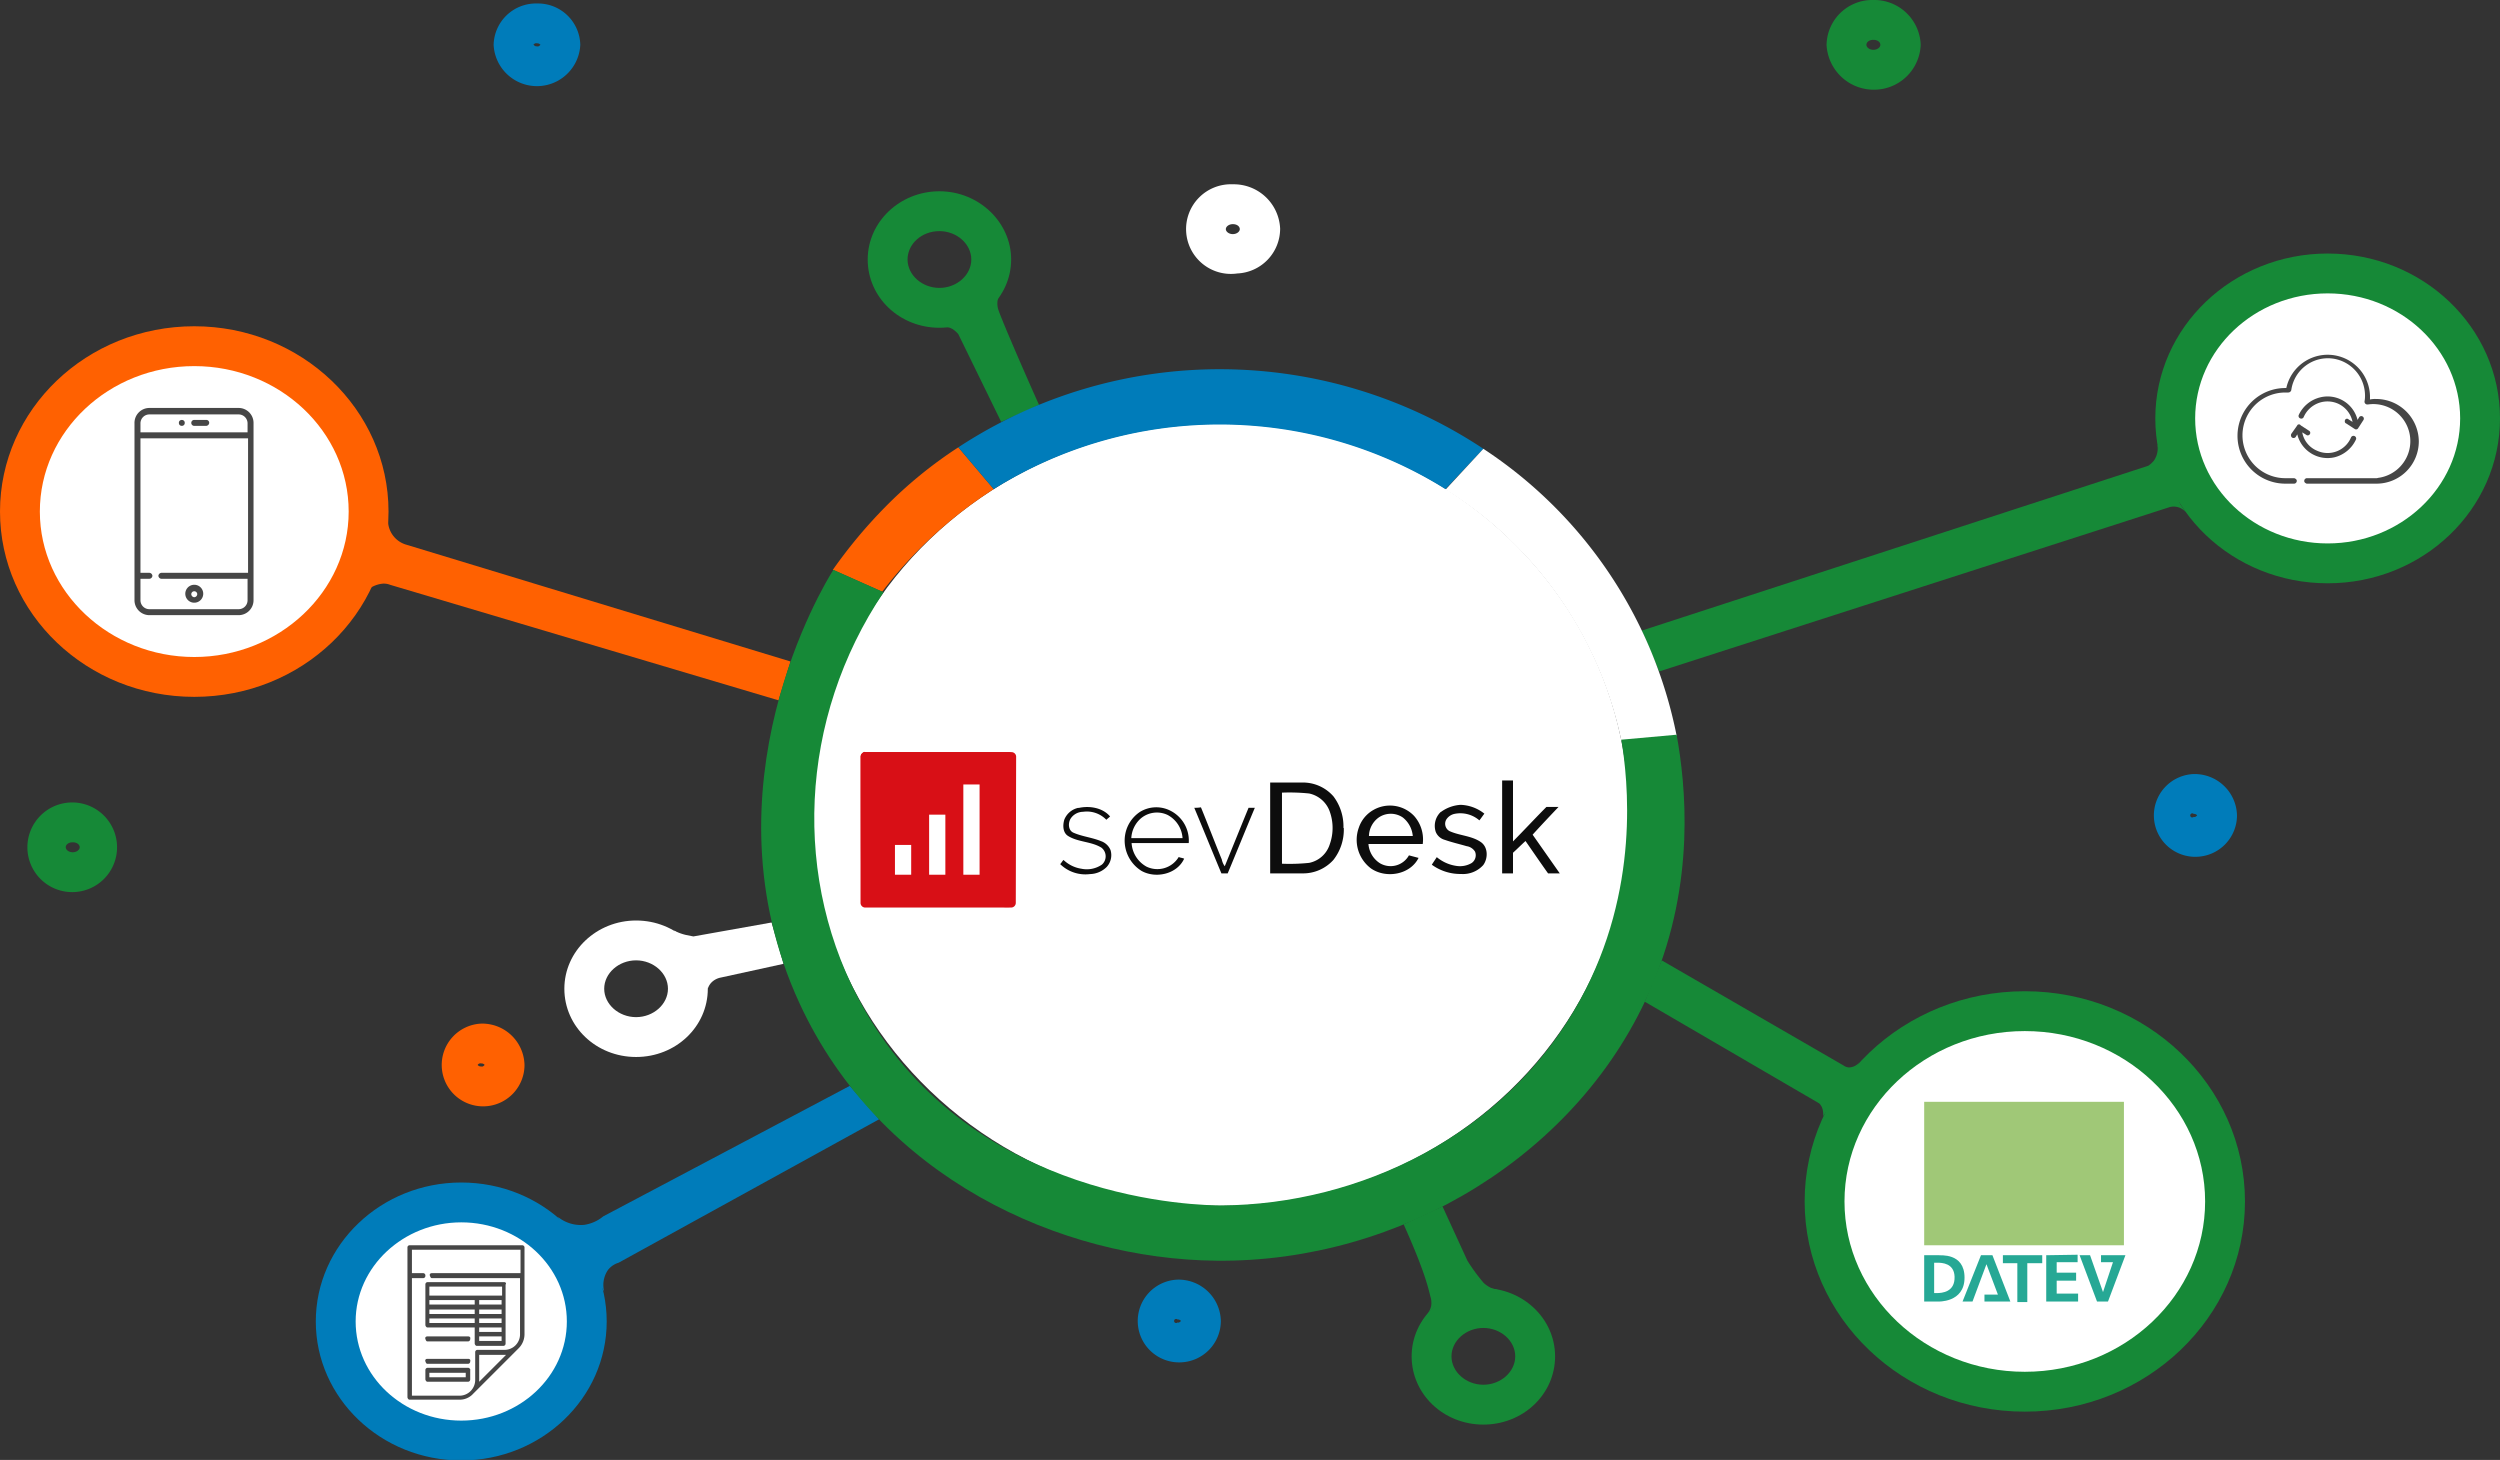
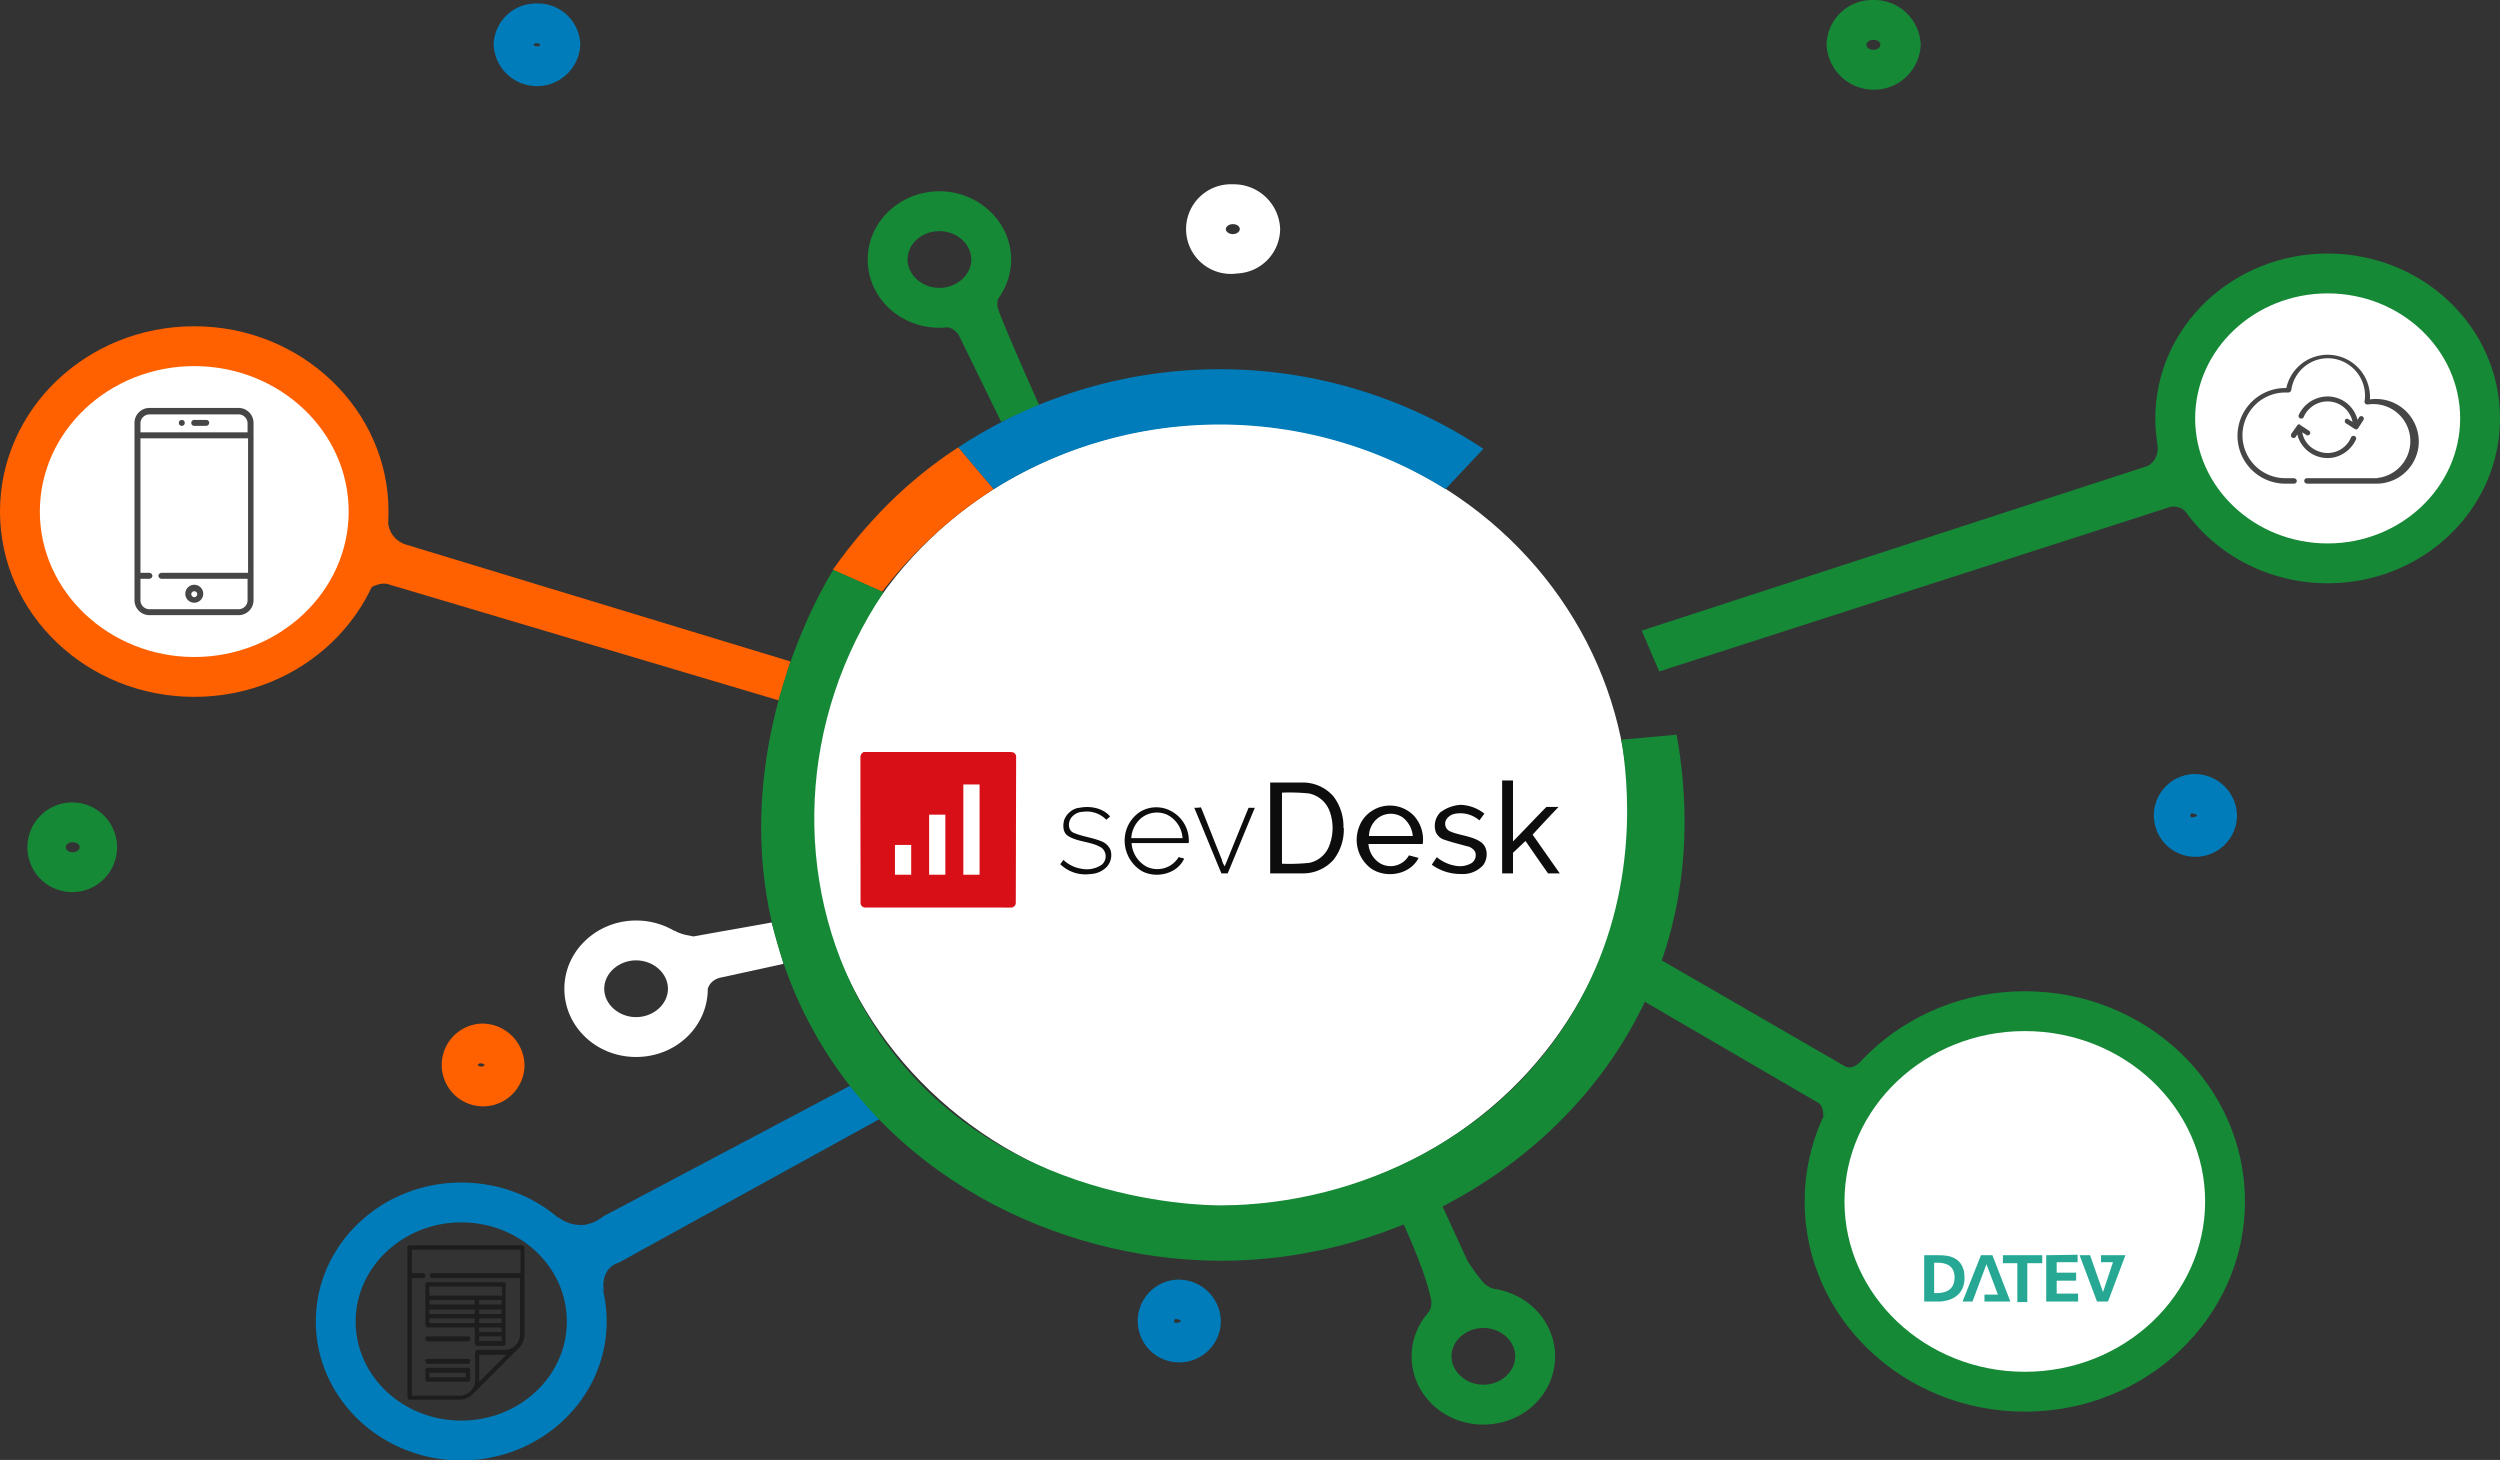
<svg xmlns="http://www.w3.org/2000/svg" id="Ebene_1" data-name="Ebene 1" viewBox="0 0 501.9 293.1">
  <rect x="0" y="0" width="501.9" height="293.1" fill="#333333" stroke="none" />
  <defs>
    <style>.cls-1,.cls-8{fill:#fff;}.cls-2{fill:#168937;}.cls-3{fill:#ff6101;}.cls-4{fill:#007cba;}.cls-5{fill:#c00;}.cls-6{fill:#0d0d0d;}.cls-7{fill:#d80f16;}.cls-10,.cls-7,.cls-8,.cls-9{fill-rule:evenodd;}.cls-9{fill:#26a895;}.cls-10{fill:#a0c877;}.cls-11{opacity:0.8;}.cls-12{fill:#181818;}</style>
  </defs>
  <g id="Grafik">
    <g id="Grüne_Punkte" data-name="Grüne Punkte">
      <path class="cls-1" d="M467.3,113.1c-16.9,0-30.6-13-30.6-29.1s13.7-29.1,30.6-29.1S497.9,68,497.9,84,484.2,113.1,467.3,113.1Z" />
      <path class="cls-2" d="M467.3,58.9c14.7,0,26.6,11.3,26.6,25.1s-11.9,25.1-26.6,25.1S440.7,97.8,440.7,84s11.9-25.1,26.6-25.1m0-8c-19.1,0-34.6,14.8-34.6,33.1s15.5,33.1,34.6,33.1,34.6-14.8,34.6-33.1-15.5-33.1-34.6-33.1Z" />
      <path class="cls-2" d="M297.8,266.6c3.5,0,6.4,2.6,6.4,5.7s-2.9,5.7-6.4,5.7-6.4-2.6-6.4-5.7,2.9-5.7,6.4-5.7m0-8c-7.9,0-14.4,6.1-14.4,13.7s6.4,13.7,14.4,13.7,14.4-6.1,14.4-13.7S305.7,258.6,297.8,258.6Z" />
      <path class="cls-2" d="M188.6,46.4c3.5,0,6.4,2.6,6.4,5.7s-2.9,5.7-6.4,5.7-6.4-2.6-6.4-5.7,2.8-5.7,6.4-5.7m0-8c-7.9,0-14.4,6.1-14.4,13.7s6.4,13.7,14.4,13.7S203,59.6,203,52.1,196.5,38.4,188.6,38.4Z" />
      <path class="cls-2" d="M14.6,169.1c.9,0,1.4.5,1.4,1s-.6,1-1.4,1-1.4-.5-1.4-1,.5-1,1.4-1m-.1-8a9,9,0,1,0,9,9A9,9,0,0,0,14.5,161.1Z" />
      <path class="cls-2" d="M376.1,8c.9,0,1.4.5,1.4,1s-.6,1-1.4,1-1.4-.5-1.4-1,.5-1,1.4-1m0-8a9.18,9.18,0,0,0-9.4,9,9.49,9.49,0,0,0,9.9,9,9.37,9.37,0,0,0,9-9A9.33,9.33,0,0,0,376.1,0Z" />
      <path class="cls-2" d="M438.8,102.8a3.2,3.2,0,0,0-3.2-1l-102.5,33-3.5-8.2L431.3,93.5a5.24,5.24,0,0,0,1.1-1,4.29,4.29,0,0,0,.7-3.3l4.6,12" />
      <path class="cls-2" d="M201,58.8a3.69,3.69,0,0,0-.7,1.4,4.08,4.08,0,0,0,.1,1.9c.4,1.3,3.6,8.9,8.2,19.2L201,84.7l-8.6-17.6a5.24,5.24,0,0,0-1.1-1,4.24,4.24,0,0,0-3.3-.4l11.5-5.8" />
      <path class="cls-2" d="M286.6,263.7a3.69,3.69,0,0,0,.7-1.4,4.08,4.08,0,0,0-.1-1.9c-.4-1.4-.8-4.3-5.4-14.6l7.8-3.6,5,10.9a37.18,37.18,0,0,0,3.3,4.5c1.4,1.2,2.4,1.3,2.8,1.2-3.8,1.9-8.8,1.6-12.6,3.5" />
    </g>
    <g id="Weiße_Punkte" data-name="Weiße Punkte">
      <path class="cls-1" d="M406.5,279.5c-22.2,0-40.2-17.1-40.2-38.2s18-38.2,40.2-38.2,40.2,17.1,40.2,38.2S428.6,279.5,406.5,279.5Z" />
      <path class="cls-2" d="M406.5,207c20,0,36.2,15.4,36.2,34.2s-16.2,34.2-36.2,34.2-36.2-15.4-36.2-34.2S386.5,207,406.5,207m0-8c-24.4,0-44.2,18.9-44.2,42.2s19.8,42.2,44.2,42.2,44.2-18.9,44.2-42.2S430.9,199,406.5,199Z" />
      <path class="cls-1" d="M127.7,192.8c3.5,0,6.4,2.6,6.4,5.7s-2.9,5.7-6.4,5.7-6.4-2.6-6.4-5.7,2.9-5.7,6.4-5.7m0-8c-7.9,0-14.4,6.1-14.4,13.7s6.4,13.7,14.4,13.7,14.4-6.1,14.4-13.7S135.7,184.8,127.7,184.8Z" />
      <path class="cls-1" d="M247.5,45c.9,0,1.4.5,1.4,1s-.6,1-1.4,1-1.4-.5-1.4-1,.6-1,1.4-1m0-8a9,9,0,1,0,.9,17.9,9,9,0,0,0,8.6-9,9.31,9.31,0,0,0-9.5-8.9Z" />
      <path class="cls-2" d="M333.6,192.8l-3.4,8.3,35,20.4a2.4,2.4,0,0,1,.7,1.2,3.44,3.44,0,0,1,.1,1.4c2.5-3.7,5-7.3,7.4-11a2.75,2.75,0,0,1-2.2,1.2,2.1,2.1,0,0,1-1.1-.4Z" />
      <path class="cls-1" d="M154.9,185.2l2.4,8.3-12.8,2.8a3.69,3.69,0,0,0-1.4.7,3.07,3.07,0,0,0-1,1.5l-6.8-11.7a9.89,9.89,0,0,0,2.4.9l1.5.3Z" />
    </g>
    <g id="Orange">
      <path class="cls-1" d="M39,135.9c-19.3,0-35-14.9-35-33.2S19.7,69.5,39,69.5s35,14.9,35,33.2S58.2,135.9,39,135.9Z" />
      <path class="cls-3" d="M39,73.5c17.1,0,31,13.1,31,29.2s-14,29.2-31,29.2S8,118.8,8,102.7,21.9,73.5,39,73.5m0-8c-21.6,0-39,16.7-39,37.2s17.4,37.2,39,37.2,39-16.7,39-37.2S60.5,65.5,39,65.5Z" />
      <path class="cls-3" d="M96.6,213.5a.78.78,0,0,1,.7.3c-.2.2-.4.4-.7.3a.78.78,0,0,1-.7-.3.61.61,0,0,1,.7-.3m0-8a8.31,8.31,0,1,0,8.7,8.3,8.5,8.5,0,0,0-8.7-8.3Z" />
      <path class="cls-3" d="M158.7,132.8l-2.4,7.8-78-23.2a3.33,3.33,0,0,0-1.7-.2,5.84,5.84,0,0,0-2.2.8l3.5-13.8a5.08,5.08,0,0,0,3.5,5.1Z" />
    </g>
    <g id="Blau">
-       <path class="cls-1" d="M92.6,289.1c-13.9,0-25.2-10.7-25.2-23.9s11.3-23.9,25.2-23.9,25.2,10.7,25.2,23.9S106.5,289.1,92.6,289.1Z" />
      <path class="cls-4" d="M92.6,245.4c11.7,0,21.2,8.9,21.2,19.9s-9.5,19.9-21.2,19.9-21.2-8.9-21.2-19.9,9.6-19.9,21.2-19.9m0-8c-16.1,0-29.2,12.5-29.2,27.9s13.1,27.9,29.2,27.9,29.2-12.5,29.2-27.9S108.8,237.4,92.6,237.4Z" />
      <path class="cls-4" d="M236.4,264.9a.78.78,0,0,1,.7.3c-.2.2-.4.4-.7.3a.41.41,0,1,1,0-.6m0-8a8.31,8.31,0,1,0,.8,16.6,8.34,8.34,0,0,0,7.9-8.3A8.5,8.5,0,0,0,236.4,256.9Z" />
      <path class="cls-4" d="M440.4,163.4a.78.78,0,0,1,.7.3c-.2.2-.4.4-.7.3a.41.41,0,1,1,0-.6m0-8a8.31,8.31,0,1,0,.8,16.6,8.34,8.34,0,0,0,7.9-8.3A8.5,8.5,0,0,0,440.4,155.4Z" />
      <path class="cls-4" d="M107.8,8.7a.78.78,0,0,1,.7.3c-.2.2-.4.4-.7.3a.67.67,0,0,1-.7-.4c.2-.1.4-.3.7-.2m0-8A8.5,8.5,0,0,0,99.1,9a8.71,8.71,0,0,0,17.4,0A8.5,8.5,0,0,0,107.8.7Z" />
      <path class="cls-4" d="M170.6,218l5.9,6.7-52.3,28.8a4.35,4.35,0,0,0-2.1,1.4,5.32,5.32,0,0,0-.8,4.4l-9.3-15a7.29,7.29,0,0,0,5.3,1.6,7.73,7.73,0,0,0,3.8-1.7Z" />
    </g>
    <g id="Hauptkreis">
      <ellipse class="cls-1" cx="244.9" cy="163.6" rx="82.1" ry="78.5" />
      <path class="cls-3" d="M177.1,118.8a87.91,87.91,0,0,1,22.4-20.6l-7.1-8.4a87.33,87.33,0,0,0-14.6,11.9,99.12,99.12,0,0,0-10.6,12.7Z" />
      <path class="cls-4" d="M297.8,90.1a95.66,95.66,0,0,0-105.4-.3l7.1,8.4a85.74,85.74,0,0,1,90.7,0C292.7,95.5,295.3,92.8,297.8,90.1Z" />
-       <path class="cls-1" d="M297.8,90.1l-7.6,8.2a78.58,78.58,0,0,1,35.3,50.4l11.1-1A89.75,89.75,0,0,0,297.8,90.1Z" />
      <path class="cls-2" d="M167.3,114.4c-1.9,3-26.7,43.8-6.8,87,16.2,35.1,52.4,51.4,83.7,51.7,36.9.4,73.2-21.3,87.5-55.3,8.8-20.8,6.7-40.3,4.9-50.3l-11.1,1c1.3,8,3.9,30-8.3,52.3-14.9,27.2-44.4,41-71.9,41.2-4.2,0-49.7-.5-71.8-39.4-14.7-25.9-13.1-58.4,3.9-83.7Z" />
    </g>
  </g>
  <g id="Logos_und_Icons" data-name="Logos und Icons">
    <g id="sevdesk">
      <path class="cls-5" d="M173.53,151h28.85a1,1,0,0,1,1.09.76,10.2,10.2,0,0,1,.08,1.6V181a1,1,0,0,1-.75,1.09,6.77,6.77,0,0,1-1.35,0H174a1,1,0,0,1-1.09-1.09c-.09-9.63-.09-19.26-.09-28.89a1.09,1.09,0,0,1,.76-1.18Z" />
      <path class="cls-6" d="M301.57,156.68h2.18v12.24c2.26-2.28,4.44-4.64,6.71-6.92h2.43c-1.76,1.86-3.52,3.71-5.2,5.57l5.45,7.77h-2.35c-1.51-2.11-3-4.3-4.53-6.5-.84.76-1.67,1.6-2.51,2.36v4.14h-2.18V156.68Zm-31.79,9.54a9.83,9.83,0,0,1-2.09,6.42,8.17,8.17,0,0,1-6.21,2.7H255V157.1h6.71a8.14,8.14,0,0,1,6,2.79,10,10,0,0,1,2,6.33Zm-2.85-3.38a5.62,5.62,0,0,0-4.11-3.54,38.18,38.18,0,0,0-5.45-.17V173.4a38.14,38.14,0,0,0,5.45-.17,5.45,5.45,0,0,0,4.11-3.63,9.82,9.82,0,0,0,0-6.76Zm22.31.17a3.86,3.86,0,0,0-1,4,2.74,2.74,0,0,0,1.85,1.61c1.42.5,2.93.84,4.36,1.26a2.36,2.36,0,0,1,1.68,1.1,1.9,1.9,0,0,1-.68,2.28,4.61,4.61,0,0,1-3,.59,7.91,7.91,0,0,1-4-1.77c-.33.51-.67,1-1,1.52a9.72,9.72,0,0,0,5.87,1.86,5.48,5.48,0,0,0,4.45-1.78c1-1.35,1-3.63-.5-4.64-1.85-1.27-4.28-1.27-6.29-2.2a1.68,1.68,0,0,1-.59-2.36,2.6,2.6,0,0,1,1.68-1.1A5.84,5.84,0,0,1,297,164.7c.34-.42.68-.93,1-1.35a8.06,8.06,0,0,0-4.78-1.77,7.47,7.47,0,0,0-3.94,1.43Zm-72.71-.84a3.9,3.9,0,0,0-2.85,2.36c-.34,1.1-.34,2.62.75,3.3,2,1.26,4.7,1.09,6.71,2.36a2.21,2.21,0,0,1,.09,3.38,5.34,5.34,0,0,1-4.11.84,6.63,6.63,0,0,1-3.61-1.77c-.25.25-.42.59-.67.84a7.25,7.25,0,0,0,6,2,4.9,4.9,0,0,0,3.35-1.44,3.51,3.51,0,0,0,.76-3.38,3.19,3.19,0,0,0-1.85-1.77c-1.84-.76-3.77-.93-5.53-1.69-1.09-.42-1.18-1.86-.67-2.79a3,3,0,0,1,2.51-1.43,5.44,5.44,0,0,1,4.7,1.6c.25-.25.5-.42.75-.67-1.51-1.78-4.19-2.2-6.37-1.69Zm23.23,0c1.84,4.39,3.61,8.78,5.45,13.17h1.26c1.84-4.39,3.6-8.78,5.45-13.17h-1.26c-1.59,3.88-3.19,7.85-4.78,11.74a3.47,3.47,0,0,1-.59-1.35c-1.42-3.47-2.76-7-4.19-10.48a7.12,7.12,0,0,1-1.34.09Zm-1.09,7.09H227.18a5.8,5.8,0,0,0,3,4.73,5,5,0,0,0,6.46-1.94c.33.17.75.17,1.09.34-1.43,3.12-5.71,4.05-8.56,2.45a7.16,7.16,0,0,1-3.27-7.35,6.9,6.9,0,0,1,2.94-4.48,6.24,6.24,0,0,1,6.29-.17,6.71,6.71,0,0,1,3.52,6.42Zm-1.26-1a5.68,5.68,0,0,0-3-4.65,5,5,0,0,0-5.45.76,5.67,5.67,0,0,0-1.84,3.89Zm48.22,1.18h-10.9a5,5,0,0,0,2.35,3.89,4.22,4.22,0,0,0,5.78-1.61l1.93.51c-1.67,3.38-6.54,4.22-9.56,2.11a7.17,7.17,0,0,1-2.43-8.19,6.43,6.43,0,0,1,2.94-3.55,6.69,6.69,0,0,1,8.13,1.18,7.1,7.1,0,0,1,1.76,5.66Zm-2-1.6a5.33,5.33,0,0,0-2-3.72,4.28,4.28,0,0,0-4.95.08,4.72,4.72,0,0,0-1.85,3.64Z" />
      <path class="cls-1" d="M193.57,157.79h3.27V176h-3.18c-.09-6-.09-12.08-.09-18.16Zm-7,6.08V176.2h3.27V163.87Zm-6.8,6V176H183v-6.08a22.28,22.28,0,0,1-3.27,0Z" />
      <path class="cls-7" d="M204,151.88A.93.93,0,0,0,203,151H173.7a.94.94,0,0,0-.94.93v29.33a.94.94,0,0,0,.94.94H203a.94.94,0,0,0,.93-.94Z" />
      <rect class="cls-1" x="193.4" y="157.49" width="3.26" height="18.12" />
      <rect class="cls-1" x="186.53" y="163.55" width="3.26" height="12.06" />
      <rect class="cls-1" x="179.67" y="169.63" width="3.26" height="5.98" />
    </g>
    <g id="datev">
      <path class="cls-8" d="M382.5,217.2h48v48h-48Z" />
      <path class="cls-9" d="M394,261.3h2l2.8-7.5,2.3,6.1h-2.7v1.4h5.2L400,252h-2.3l-3.7,9.3Zm8.1-9.3v1.6H405v7.8h2v-7.8h3V252Zm8.7,0v9.3h6.4v-1.6h-4.3v-2.6h3.9v-1.6h-3.9v-2.1h4.2v-1.5Zm6.7,0h2.1l2.6,7.4,2-6h-2.4V252h4.9l-3.5,9.3H421l-3.5-9.3Z" />
-       <path class="cls-10" d="M386.3,221.2h40.1V250H386.3Z" />
      <path class="cls-9" d="M386.3,252h3c.1.1,5.1-.6,5.1,4.5s-5.4,4.8-5.4,4.8h-2.7Zm2.6,1.5h-.6v6.1h.5c1.1,0,3.7-.2,3.6-3.3-.1-2.7-2.5-2.8-3.5-2.8Z" />
    </g>
    <g class="cls-11">
      <path class="cls-12" d="M47.9,81.9H30A3,3,0,0,0,27,85v35.5a3,3,0,0,0,3,3H47.9a3,3,0,0,0,3-3V84.9A3,3,0,0,0,47.9,81.9ZM49.7,115H32.4a.65.65,0,0,0-.6.6h0a.65.65,0,0,0,.6.6H49.7v4.3a1.79,1.79,0,0,1-1.8,1.8H30a1.79,1.79,0,0,1-1.8-1.8h0v-4.3H30a.65.65,0,0,0,.6-.6h0a.65.65,0,0,0-.6-.6H28.2V88H49.8v27Zm0-28.2H28.2V85A1.79,1.79,0,0,1,30,83.2H47.9A1.79,1.79,0,0,1,49.7,85h0Z" />
      <path class="cls-12" d="M41.4,84.3H39a.6.6,0,0,0,0,1.2h2.4a.65.65,0,0,0,.6-.6.58.58,0,0,0-.6-.6Z" />
      <path class="cls-12" d="M39,117.4a1.8,1.8,0,1,0,1.8,1.8,1.79,1.79,0,0,0-1.8-1.8Zm0,2.5a.65.65,0,0,1-.6-.6h0a.6.6,0,0,1,1.2,0h0a.65.65,0,0,1-.6.6Z" />
      <circle class="cls-12" cx="36.5" cy="84.9" r="0.6" />
    </g>
    <g class="cls-11">
      <path class="cls-12" d="M477,80.1a4.87,4.87,0,0,0-1.2.1v-.7A8.5,8.5,0,0,0,459,77.9h-.2a9.6,9.6,0,0,0,0,19.2h1.8a.56.56,0,0,0,.5-.6c0-.2-.2-.4-.5-.5h-1.8a8.6,8.6,0,0,1,0-17.2h.6a.63.63,0,0,0,.6-.5,7.42,7.42,0,0,1,8.4-6.3,7.51,7.51,0,0,1,6.4,7.3,6.15,6.15,0,0,1-.1,1.3.56.56,0,0,0,.5.6h.2a7.44,7.44,0,0,1,2.3,14.7c-.2,0-.4.1-.6.1h-14a.56.56,0,0,0-.5.6c0,.2.2.4.5.5h14a8.49,8.49,0,0,0,8.5-8.5,8.58,8.58,0,0,0-8.6-8.5Z" />
      <path class="cls-12" d="M470.8,84.3c-.1.2-.1.6.2.7l1.7,1.1a.48.48,0,0,0,.7-.1h0l1.1-1.7a.51.51,0,0,0-.9-.5l-.3.5a6.19,6.19,0,0,0-7.6-4.5,6.43,6.43,0,0,0-4.2,3.5.52.52,0,0,0,.3.7h0a.52.52,0,0,0,.7-.3,5.22,5.22,0,0,1,6.8-2.7,5.14,5.14,0,0,1,3,3.7l-.8-.5a.43.43,0,0,0-.7.1Z" />
      <path class="cls-12" d="M461.5,85.2c-.1,0-.3.1-.3.2L460,87.1a.62.62,0,0,0,.1.7.53.53,0,0,0,.8-.1h0l.3-.5a6.27,6.27,0,0,0,7.5,4.6,6.48,6.48,0,0,0,4.3-3.6.54.54,0,0,0-1-.4,5.1,5.1,0,0,1-6.8,2.7,4.92,4.92,0,0,1-3-3.7l.8.5a.48.48,0,0,0,.7-.1h0a.48.48,0,0,0-.1-.7l-1.7-1.1A.4.4,0,0,0,461.5,85.2Z" />
    </g>
    <g class="cls-11">
      <path class="cls-12" d="M104.8,250H82.2a.43.43,0,0,0-.4.4v30.1c0,.2.2.5.4.5h10a3.63,3.63,0,0,0,2.8-1.2l9.1-9.1a4,4,0,0,0,1.2-2.9V250.4A.46.46,0,0,0,104.8,250Zm-8.6,27.4V272h5.4Zm5-6.4H95.8a.46.46,0,0,0-.4.5h0V277a3.16,3.16,0,0,1-3.2,3.2H82.7V256.6H85a.46.46,0,0,0,.4-.5h0a.46.46,0,0,0-.4-.5H82.7v-4.7h21.8v4.7H86.7c-.3,0-.5.2-.4.5s.2.5.4.5h17.7V268a3.12,3.12,0,0,1-3.2,3Z" />
      <path class="cls-12" d="M101.2,257.4H85.8a.46.46,0,0,0-.4.5h0V266c0,.2.2.5.4.5h9.5v3.2c0,.2.2.5.4.5h5.4a.46.46,0,0,0,.4-.5h0V257.9c.2-.3,0-.5-.3-.5Zm-.4.9v1.8H86.2v-1.8Zm-4.6,8.2h4.5v.9H96.2Zm0-.9v-.9h4.5v.9Zm0-1.8v-.9h4.5v.9Zm-.9-.9v.9H86.2v-.9Zm-9.1-1V261h9.1v.9Zm10,0V261h4.5v.9Zm-10,3.7v-.9h9.1v.9Zm10,3.6v-.9h4.5v.9Z" />
      <path class="cls-12" d="M94,268.3H85.8c-.3,0-.5.2-.4.5s.2.5.4.5H94a.46.46,0,0,0,.4-.5h0C94.5,268.5,94.3,268.3,94,268.3Z" />
      <path class="cls-12" d="M94,274.6H85.8a.46.46,0,0,0-.4.5h0v1.8c0,.2.2.5.4.5H94a.46.46,0,0,0,.4-.5h0v-1.8c.1-.2-.2-.5-.4-.5Zm-.5,1.9H86.2v-.9h7.3Z" />
      <path class="cls-12" d="M94,272.8H85.8c-.3,0-.5.2-.4.5s.2.5.4.5H94a.46.46,0,0,0,.4-.5h0C94.5,273,94.3,272.8,94,272.8Z" />
    </g>
  </g>
</svg>